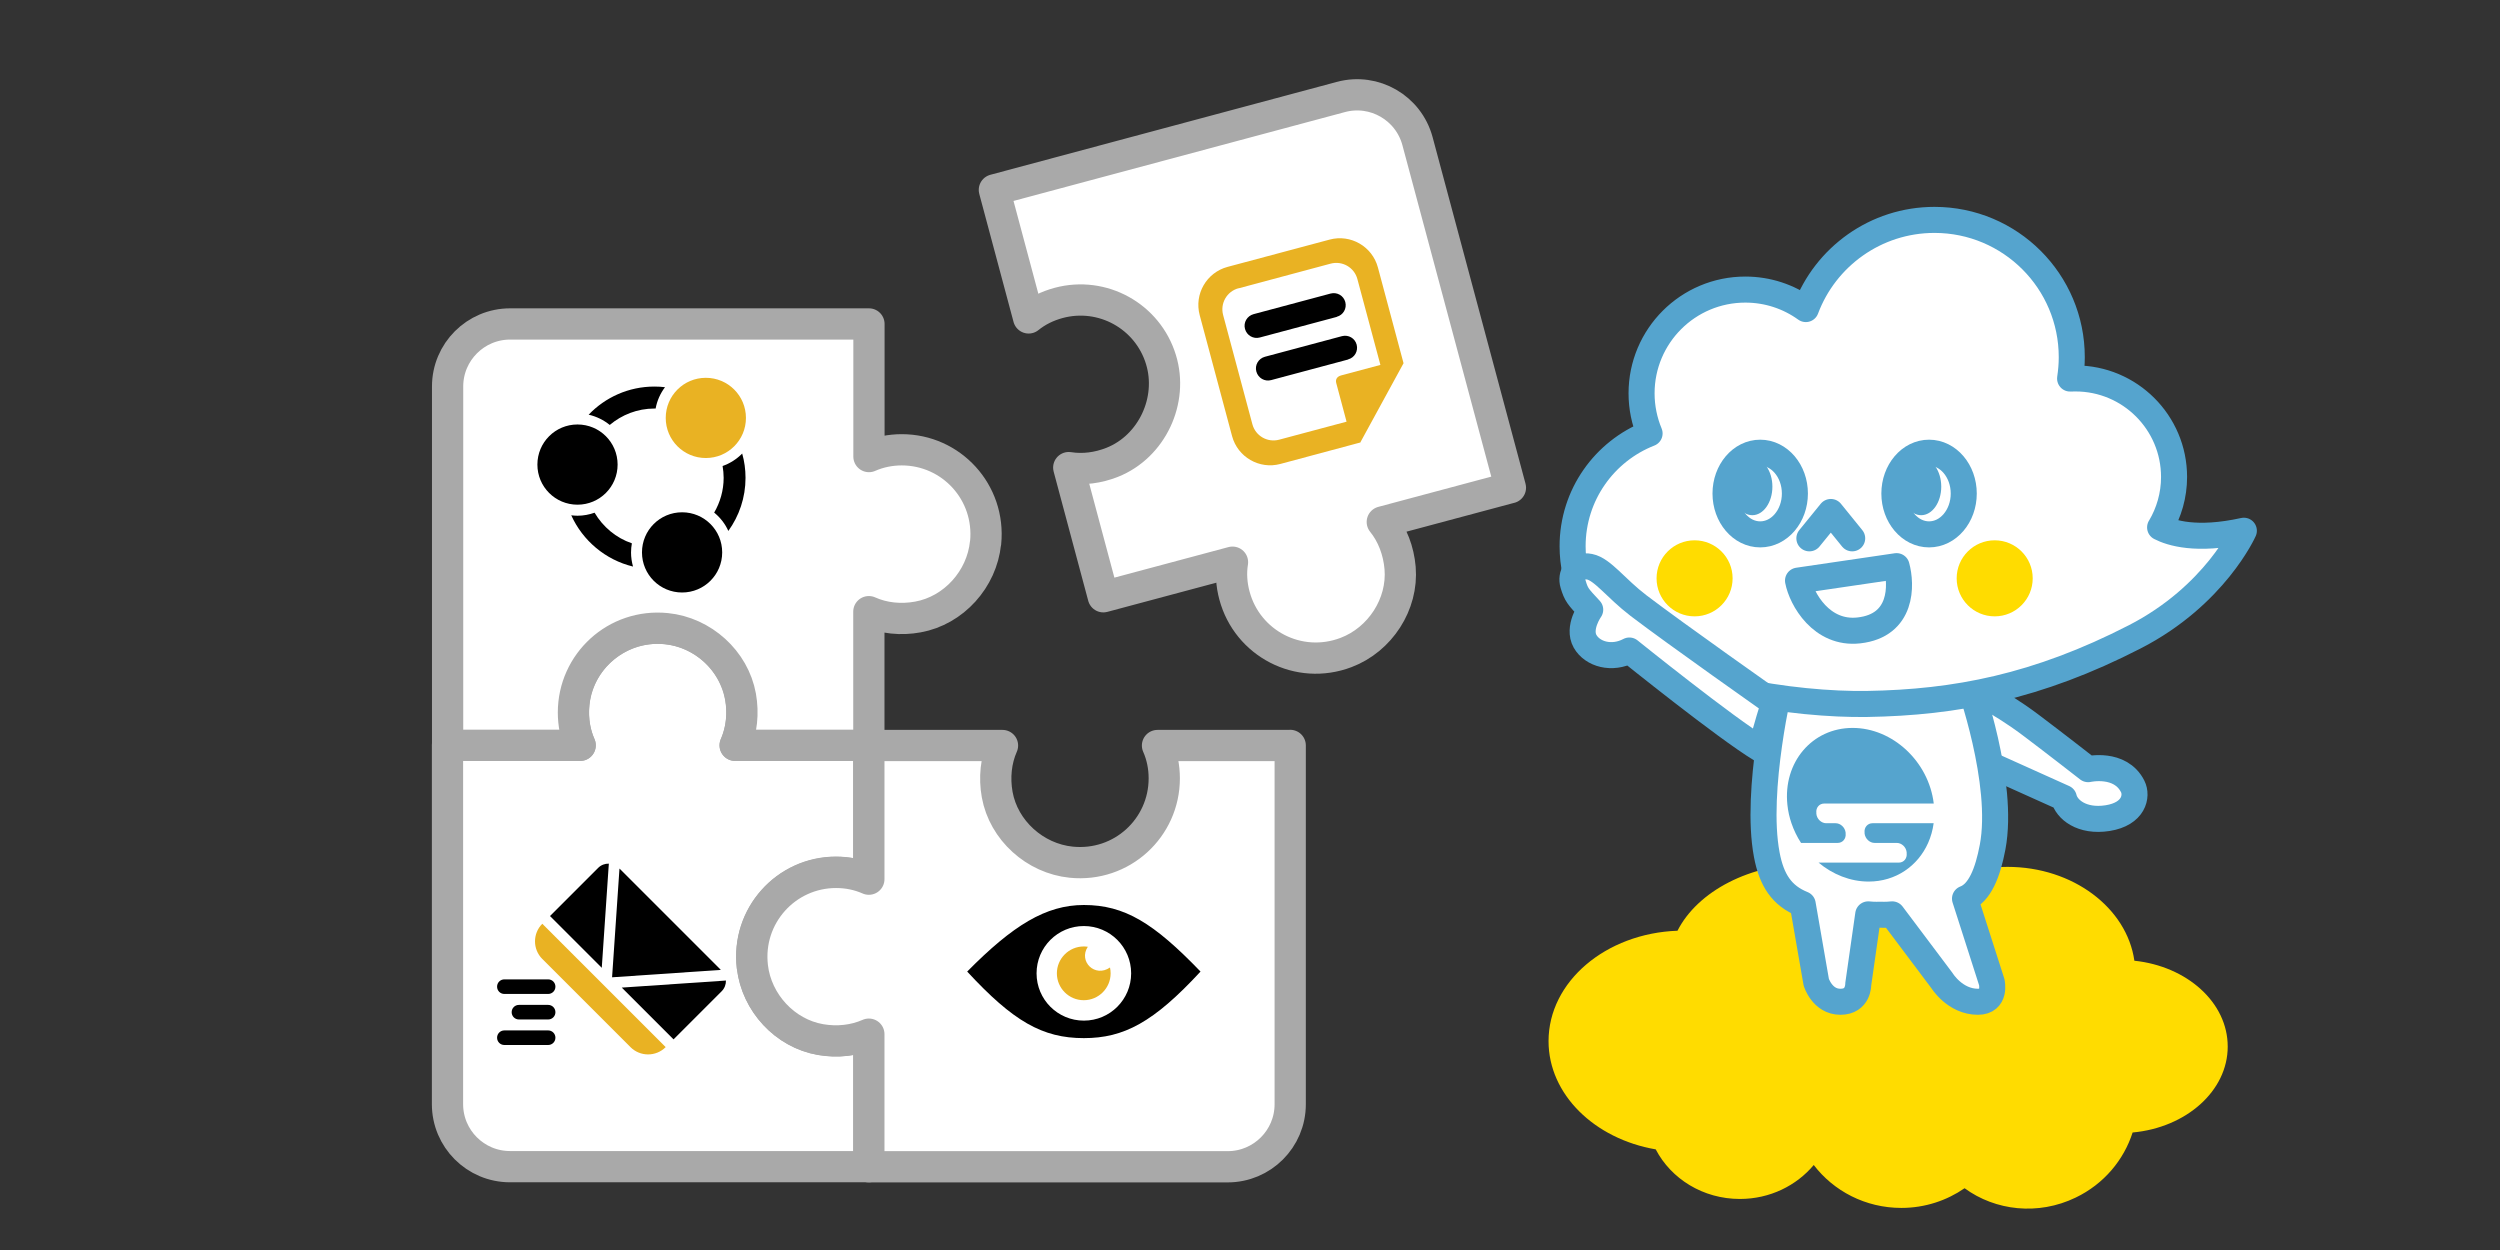
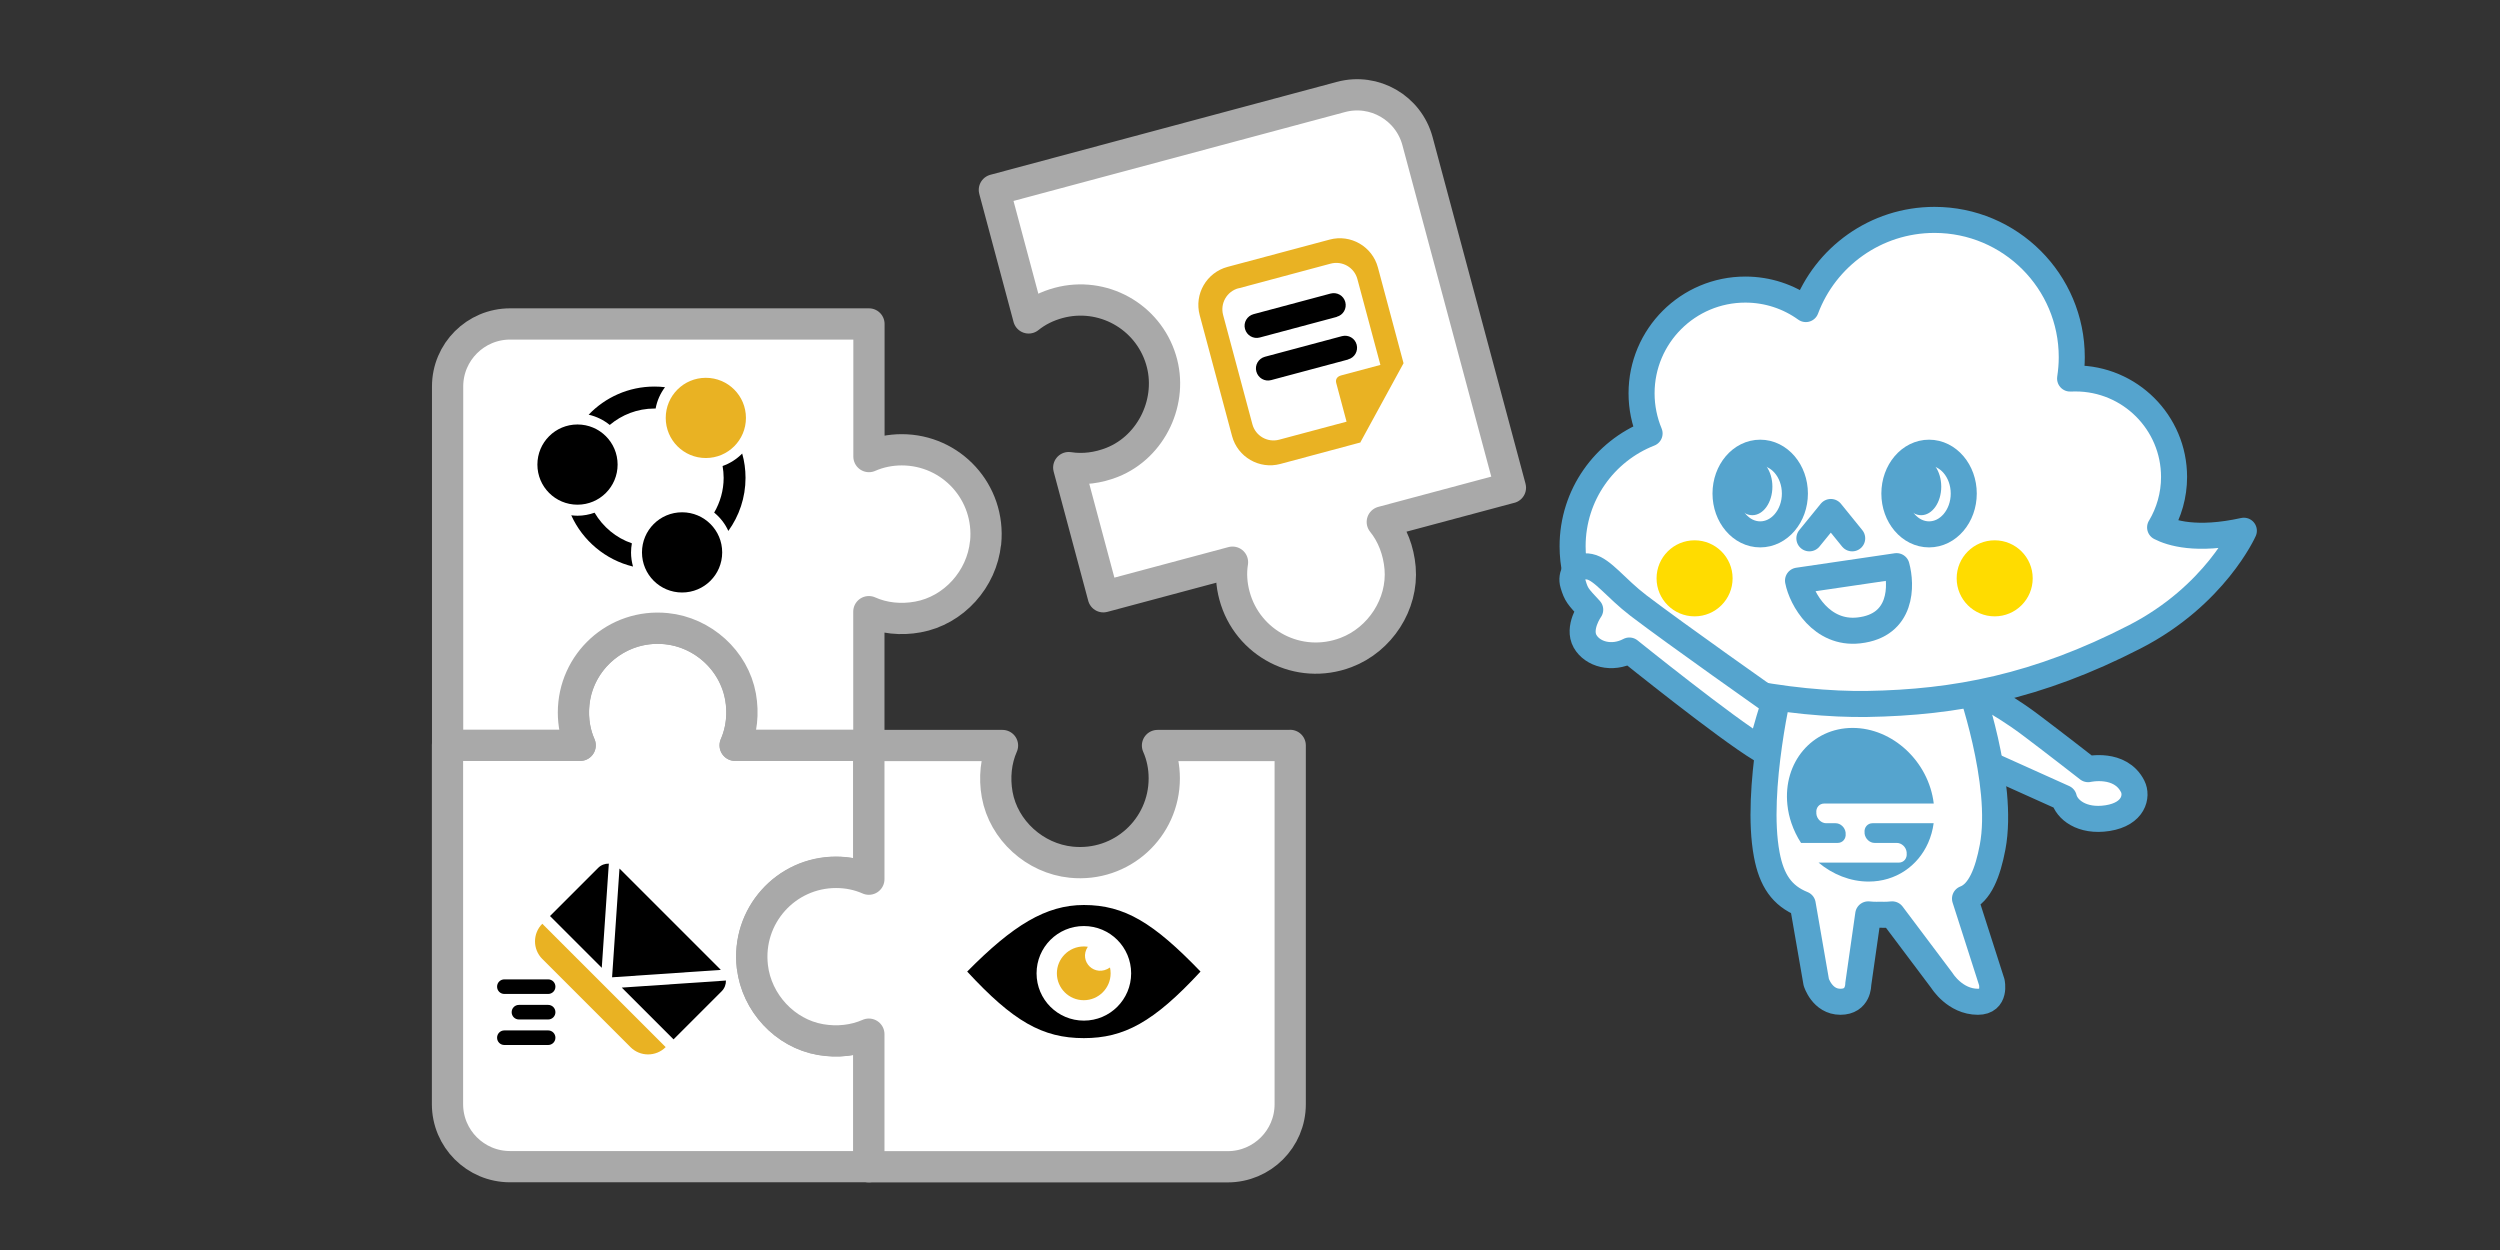
<svg xmlns="http://www.w3.org/2000/svg" viewBox="0 0 240 120">
  <rect x="0" y="0" width="240" height="120" fill="#333333" stroke="none" />
  <defs>
    <style>.cls-1,.cls-2{fill:none;}.cls-3,.cls-2{stroke:#55a4ce;stroke-width:2.5px;}.cls-3,.cls-2,.cls-4{stroke-linecap:round;stroke-linejoin:round;}.cls-3,.cls-4{fill:#fff;}.cls-5{fill:#e9b223;}.cls-6{fill:#ffdc00;}.cls-7{fill:#55a4ce;}.cls-4{stroke:#a9a9a9;stroke-width:3px;}</style>
  </defs>
  <g id="bg">
    <rect class="cls-1" width="240" height="120" />
  </g>
  <g id="Illustration">
-     <path class="cls-6" d="m213.86,100.46c0-4.22-3.91-7.7-8.96-8.23-.72-5.07-5.9-9.01-12.18-9.01-3.37,0-6.43,1.13-8.65,2.97-2.5-2.02-6.14-3.3-10.2-3.3-5.9,0-10.91,2.69-12.83,6.46-6.89.25-12.38,4.89-12.38,10.6,0,5.11,4.41,9.38,10.29,10.39,1.47,2.82,4.53,4.76,8.08,4.76,2.88,0,5.43-1.28,7.09-3.26,1.9,2.49,4.95,4.12,8.41,4.12,2.27,0,4.36-.71,6.07-1.89,2.95,2.16,7.05,2.64,10.66.9,2.73-1.31,4.63-3.63,5.47-6.25,5.14-.47,9.13-3.99,9.13-8.25Z" />
    <path class="cls-3" d="m189.01,66.03s2.65,1.11,5.88,3.53c2.16,1.62,5.57,4.28,5.57,4.28,0,0,3.09-.71,4.28,1.66.46.91.12,2.64-2.41,3.04-2.49.39-3.95-.85-4.2-1.94l-7.11-3.2-2.01-7.38Z" />
    <path class="cls-3" d="m188.99,65.49h-18.05s-2.5,10.36-1.33,16.56c.46,2.45,1.44,3.94,3.45,4.75l1.3,7.49s.57,1.88,2.32,1.88,1.71-1.67,1.71-1.67l.96-6.72c.64.07,1.15.03,1.15.03,0,0,.51.04,1.15-.03l4.78,6.36s1.24,2.03,3.45,2.03c1.76,0,1.33-1.88,1.33-1.88l-2.57-8.02c1.42-.53,2.19-2.51,2.65-4.95,1.17-6.2-2.3-15.83-2.3-15.83Z" />
    <path class="cls-7" d="m179,79.93v.09c.06.5.49.9.96.9h2.13c.47,0,.9.4.95.9v.09c.06.5-.28.9-.75.9h-7.71c1.35,1.13,3.04,1.82,4.81,1.82,2.61,0,4.73-1.5,5.71-3.71.26-.59.44-1.22.53-1.89h-5.87c-.47,0-.82.4-.76.9Z" />
    <path class="cls-7" d="m176.42,80.92c.47,0,.82-.4.76-.9v-.09c-.06-.5-.49-.9-.96-.9h-.9c-.47,0-.9-.4-.95-.9v-.09c-.06-.5.28-.9.75-.9h10.52c-.48-4.02-3.94-7.26-7.79-7.26-3.88,0-6.69,3.3-6.26,7.38.06.61.2,1.21.39,1.77.23.67.54,1.31.92,1.89h2.18s1.33,0,1.33,0Z" />
    <path class="cls-3" d="m207.38,50.62c.84-1.41,1.33-3.07,1.33-4.83,0-5.23-4.24-9.46-9.46-9.46-.17,0-.35,0-.52.01.1-.67.16-1.35.16-2.05,0-7.28-5.9-13.18-13.18-13.18-5.65,0-10.48,3.56-12.35,8.56-1.64-1.18-3.64-1.87-5.81-1.87-5.5,0-9.96,4.46-9.96,9.96,0,1.37.28,2.67.77,3.85-4.33,1.7-7.39,5.9-7.39,10.83,0,3.46,1.51,6.56,3.9,8.69,5.35,4.87,17.53,6.56,24.37,6.45,8.49-.14,16.35-1.64,25.69-6.44,7.72-3.96,10.48-10.19,10.48-10.19-4.56,1.01-7.01.21-8.04-.32Z" />
    <polyline class="cls-2" points="177.81 51.68 175.76 49.15 173.7 51.68" />
    <path class="cls-2" d="m172.61,55.74c.34,1.77,2.26,5.18,5.84,4.78,4.22-.47,4.11-4.38,3.62-6.17l-9.46,1.39Z" />
    <circle class="cls-6" cx="162.68" cy="55.52" r="3.65" />
    <circle class="cls-6" cx="191.49" cy="55.52" r="3.65" />
    <ellipse class="cls-2" cx="168.98" cy="47.38" rx="3.33" ry="3.92" />
    <ellipse class="cls-7" cx="168.22" cy="46.72" rx="1.93" ry="2.74" />
    <ellipse class="cls-2" cx="185.19" cy="47.38" rx="3.33" ry="3.92" />
    <ellipse class="cls-7" cx="184.43" cy="46.72" rx="1.93" ry="2.74" />
    <path class="cls-3" d="m170.31,67.51s-9.48-6.68-13.01-9.37c-2.21-1.69-3.45-3.48-4.69-3.73-1.33-.27-1.86.8-1.59,1.68.31,1.02.44,1.15,1.64,2.44,0,0-1.23,1.73-.49,3.04.71,1.24,2.57,1.77,4.25.88,0,0,9.29,7.48,12.61,9.47,0,0,.62-2.34,1.28-4.42Z" />
    <path class="cls-4" d="m72.23,92.8c.41,3.45,3.12,6.4,6.54,6.99,1.61.28,3.24.11,4.64-.52v12.73h-34.45c-3.31,0-6-2.69-6-6v-34.45h12.73c-.62-1.4-.79-3.02-.52-4.62.58-3.42,3.52-6.14,6.96-6.56,4.89-.59,9.09,3.22,9.09,8.03,0,1.11-.22,2.18-.65,3.15h12.83v12.83c-.97-.43-2.05-.65-3.15-.65-4.8,0-8.6,4.18-8.03,9.06Z" />
    <path class="cls-4" d="m123.86,71.56v34.45c0,3.31-2.69,6-6,6h-34.45v-12.73c-1.4.62-3.03.8-4.64.52-3.42-.59-6.14-3.54-6.54-6.99-.57-4.88,3.23-9.06,8.03-9.06,1.11,0,2.18.22,3.15.65v-12.83h12.83c-.63,1.42-.8,3.08-.51,4.71.62,3.44,3.63,6.14,7.11,6.49,4.85.49,8.93-3.29,8.93-8.05,0-1.11-.22-2.18-.65-3.15h12.73Z" />
    <path class="cls-4" d="m94.61,52.12c-.35,3.48-3.05,6.49-6.49,7.11-1.63.3-3.29.13-4.71-.51v12.83h-12.83c.63-1.42.8-3.08.51-4.71-.62-3.44-3.63-6.14-7.11-6.49-4.85-.49-8.93,3.29-8.93,8.05,0,1.11.22,2.18.65,3.15h-12.73v-34.45c0-3.31,2.69-6,6-6h34.45v12.73c.97-.43,2.05-.65,3.15-.65,4.75,0,8.53,4.07,8.05,8.93Z" />
    <path class="cls-4" d="m144.99,46.82l-12.29,3.29c.98,1.21,1.57,2.77,1.71,4.42.29,3.48-1.92,6.87-5.19,8.11-4.56,1.73-9.48-.87-10.71-5.46-.29-1.07-.36-2.17-.19-3.21l-12.4,3.32-3.32-12.4c1.37.22,2.82.03,4.18-.51,3.81-1.52,5.88-5.95,4.67-9.87-1.27-4.15-5.6-6.56-9.82-5.43-1.07.29-2.05.77-2.88,1.44l-3.29-12.29,33.27-8.92c3.2-.86,6.49,1.04,7.35,4.24l8.92,33.27Z" />
    <rect class="cls-1" x="114.07" y="22.56" width="22.4" height="22.4" transform="translate(-4.47 33.57) rotate(-15)" />
    <path class="cls-5" d="m130.55,42.49l-7.64,2.05c-2.01.54-4.09-.66-4.63-2.67l-3.11-11.62c-.54-2.02.66-4.09,2.68-4.63l9.8-2.62c2.01-.54,4.09.66,4.63,2.68l2.46,9.19-4.17,7.64Zm-11.65-14.82c-1.12.3-1.78,1.45-1.48,2.57l2.81,10.49c.3,1.12,1.45,1.78,2.57,1.48l6.47-1.73-.99-3.71c-.09-.33.06-.62.47-.73l3.77-1.01-2.21-8.24c-.3-1.12-1.45-1.78-2.57-1.48l-8.84,2.37Z" />
    <path d="m129.43,34.51l-7.4,1.98c-.62.17-1.25-.2-1.42-.82s.2-1.25.82-1.42l7.4-1.98c.62-.16,1.25.2,1.41.82s-.2,1.25-.82,1.41Z" />
    <path d="m128.34,30.42l-7.4,1.98c-.62.17-1.25-.2-1.42-.82s.2-1.25.82-1.42l7.4-1.98c.62-.16,1.25.2,1.41.82s-.2,1.25-.82,1.41Z" />
    <rect class="cls-1" x="47.37" y="81.07" width="22.4" height="22.4" />
    <path d="m52.62,100.32h-4.2c-.39,0-.7-.31-.7-.7s.31-.7.7-.7h4.2c.39,0,.7.31.7.7s-.31.7-.7.7Z" />
    <path d="m52.62,97.87h-2.8c-.39,0-.7-.31-.7-.7s.31-.7.7-.7h2.8c.39,0,.7.31.7.7s-.31.7-.7.7Z" />
    <path d="m52.62,95.42h-4.2c-.39,0-.7-.31-.7-.7s.31-.7.7-.7h4.2c.39,0,.7.31.7.7s-.31.7-.7.7Z" />
    <polygon points="69.2 93.11 59.47 83.38 58.76 93.82 69.2 93.11" />
    <path d="m69.28,94.16l-9.59.65,4.97,4.97,4.62-4.62c.28-.28.42-.66.41-1.03l-.4.03Z" />
    <path d="m58.42,83.31l.03-.4c-.37-.01-.74.12-1.03.41l-4.62,4.62,4.97,4.97.65-9.59Z" />
    <path class="cls-5" d="m48.76,94.25h16.76c0,1.32-1.07,2.39-2.39,2.39h-11.97c-1.32,0-2.39-1.07-2.39-2.39h0Z" transform="translate(84.22 -12.45) rotate(45)" />
    <path d="m104.05,86.88c-3.64,0-6.8,1.94-11.2,6.39,4.41,4.77,7.22,6.39,11.2,6.39,3.84,0,6.7-1.52,11.2-6.39-4.5-4.67-7.29-6.39-11.2-6.39Zm0,11.1c-2.51,0-4.54-2.03-4.54-4.54s2.03-4.54,4.54-4.54,4.54,2.03,4.54,4.54-2.03,4.54-4.54,4.54Z" />
    <path class="cls-5" d="m104.43,90.89c-.13-.02-.26-.03-.39-.03-1.42,0-2.58,1.16-2.58,2.58s1.15,2.58,2.58,2.58,2.58-1.16,2.58-2.58c0-.19-.02-.38-.06-.56-1.45,1-3.05-.59-2.13-1.99Z" />
    <rect class="cls-1" x="92.85" y="82.07" width="22.4" height="22.4" />
    <rect class="cls-1" x="50.75" y="35.37" width="22.4" height="22.4" />
    <path d="m58.53,40.8c1.16-.98,2.66-1.58,4.29-1.58.04,0,.08,0,.12,0,.14-.76.45-1.45.9-2.05-.33-.04-.67-.06-1.02-.06-2.48,0-4.72,1.04-6.31,2.7.75.17,1.44.51,2.02.98Z" />
    <path d="m69.37,44.74c.06.37.1.74.1,1.13,0,1.22-.34,2.36-.91,3.34.58.47,1.05,1.07,1.36,1.76,1.04-1.44,1.65-3.2,1.65-5.1,0-.81-.11-1.59-.32-2.33-.52.53-1.17.95-1.89,1.2Z" />
    <path d="m60.58,53.03c0-.3.03-.59.08-.87-1.52-.52-2.78-1.58-3.58-2.94-.51.18-1.06.29-1.64.29-.2,0-.4-.02-.6-.04,1.1,2.43,3.28,4.28,5.93,4.92-.12-.43-.19-.88-.19-1.35Z" />
    <path d="m61.63,53.03c0-2.13,1.72-3.85,3.85-3.85s3.85,1.72,3.85,3.85-1.72,3.85-3.85,3.85-3.85-1.72-3.85-3.85Z" />
    <path d="m51.59,44.6c0-2.13,1.72-3.85,3.85-3.85s3.85,1.72,3.85,3.85-1.72,3.85-3.85,3.85-3.85-1.72-3.85-3.85Z" />
    <path class="cls-5" d="m63.91,40.12c0-2.13,1.72-3.85,3.85-3.85s3.85,1.72,3.85,3.85-1.72,3.85-3.85,3.85-3.85-1.72-3.85-3.85Z" />
  </g>
</svg>